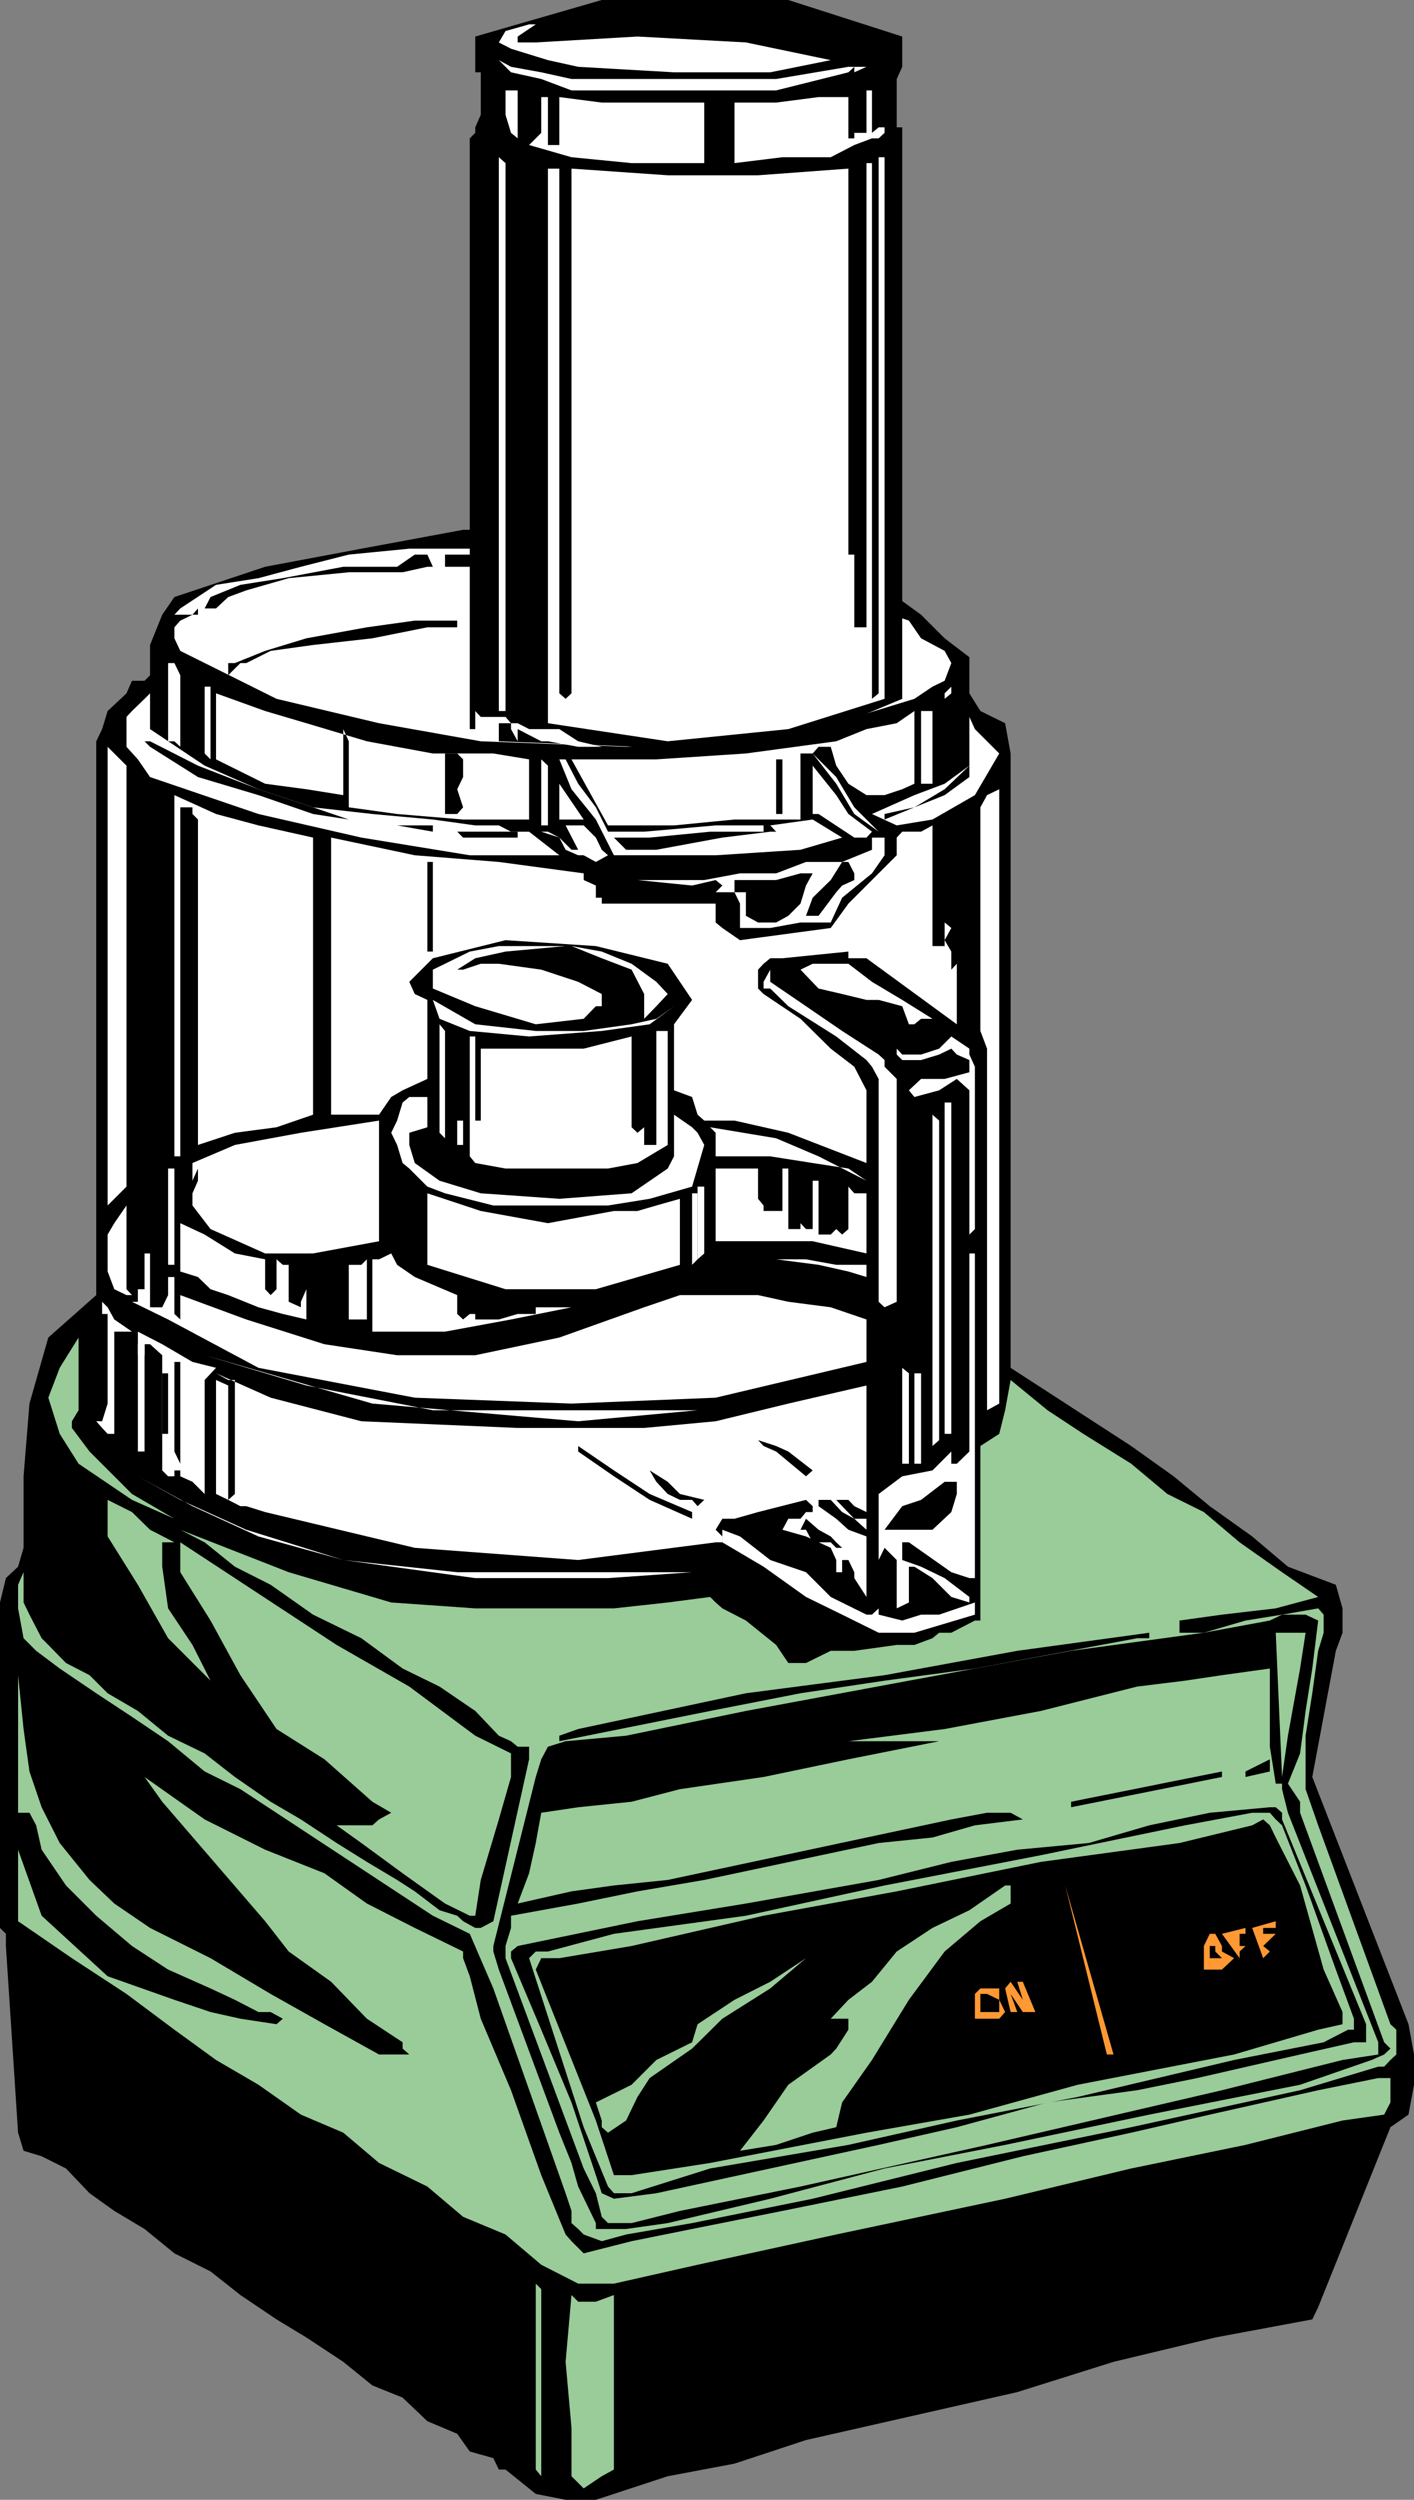
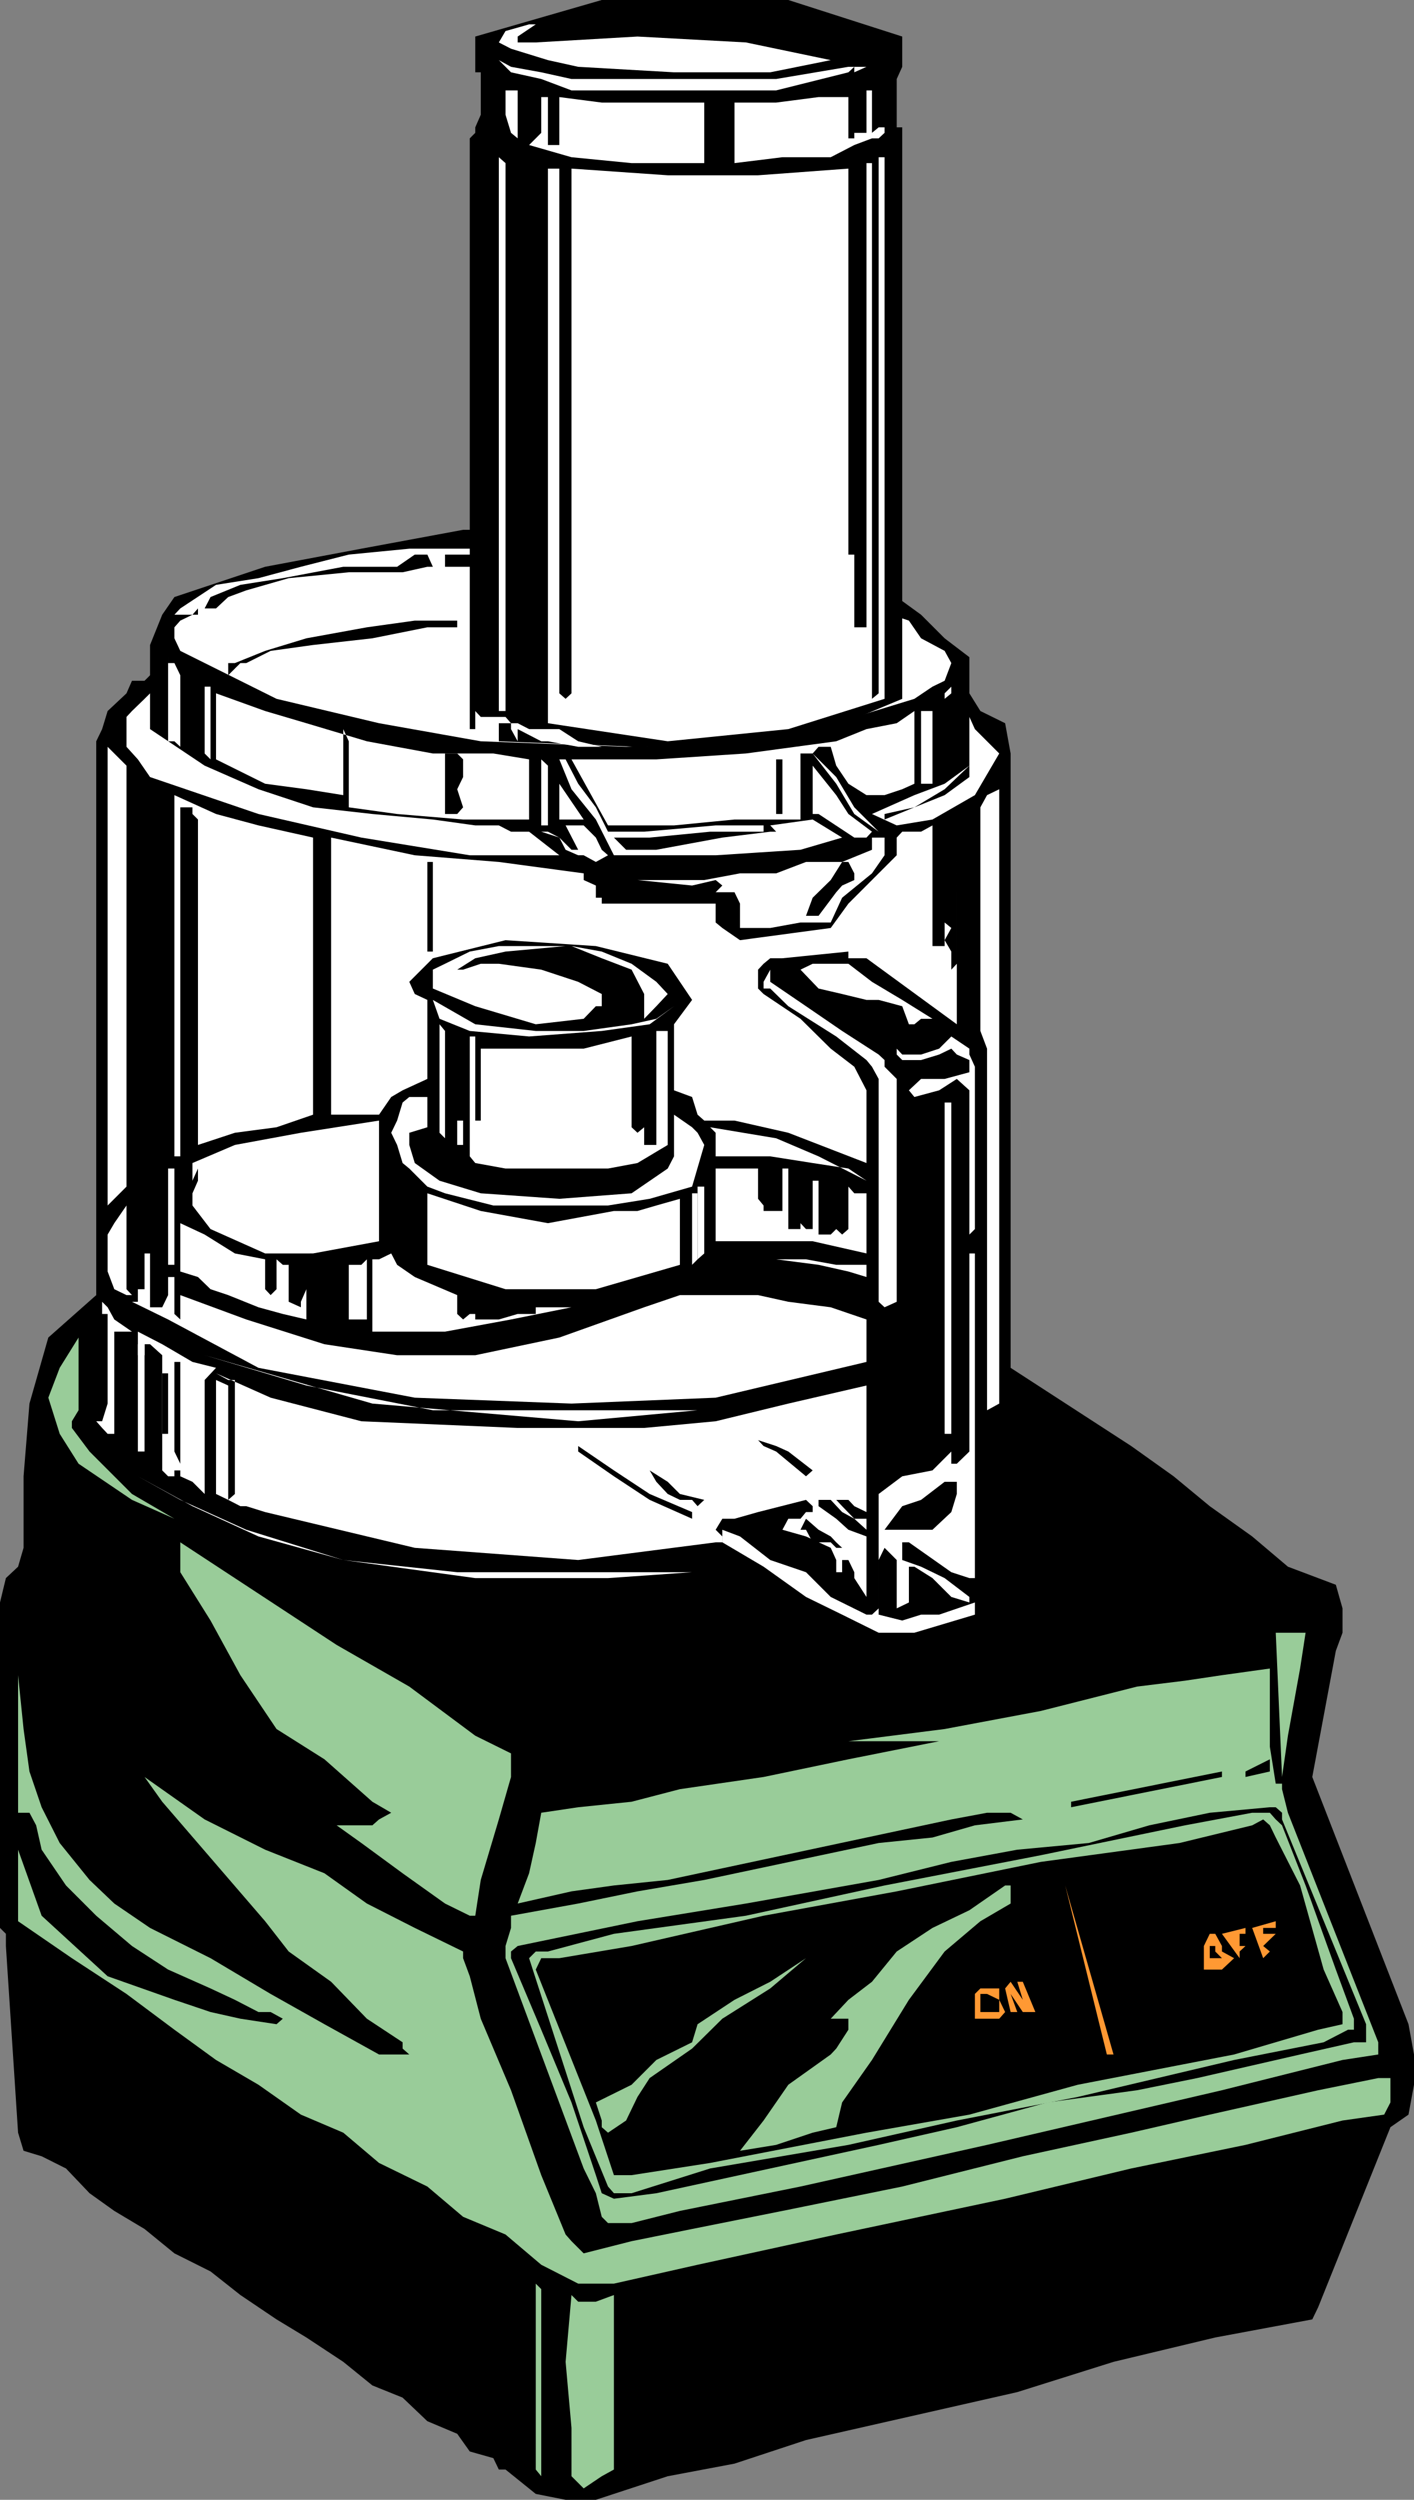
<svg xmlns="http://www.w3.org/2000/svg" width="360" height="636">
  <rect width="100%" height="100%" fill="#808080" stroke="none" />
  <path d="M151.703 636 170 630l17-3.203 18.203-6 53.797-12.2 24.5-7.699 25.902-6.199 24.7-4.601 1.5-3.098L354 541.2l4.602-3.2 1.398-7.602V522.7l-1.398-7.7-24.5-62.902 6-32.098 1.699-4.602V409.2l-1.7-6-12.199-4.601-9.101-7.7L308 383.2l-9.2-7.601-10.8-7.7L257.3 348V191.7l-1.398-7.7-6.3-3.102-2.801-4.5V167.2l-6.301-4.8-6-6-6.2-4.5-46.097-12.301L144 134.797h-26.098L92 139.597 67.5 144.2l-23.098 7.7-3.101 4.5-3.098 7.699v7.699l-1.402 1.402h-3.2l-1.398 3.2-4.8 4.5L26 185.5l-1.5 3.098V329.5l-12.2 10.797-4.8 16.8-1.5 18.5v18.2l-1.398 4.8L1.5 401.5 0 407.7v82.8l1.5 1.5v3.098l3.102 47.5L6 547.199l4.602 1.399 6.199 3.101 6 6.301 6.3 4.5 7.7 4.598 7.601 6.199 9.2 4.601 7.601 6 9.2 6.2L78 594.699l9.402 6.2 7.399 6L102.5 610l6.3 6 7.602 3.2 3.2 4.5 6 1.698 1.398 2.899h1.703l7.7 6.203L144 636h7.703" />
  <path fill="#fff" d="m232.8 177.797 4.602-3.098 3.098-1.5 1.703-4.5-1.703-3.101-6-3.2-3.098-4.5-32.199-10.8-35.203-6-27.598-1.5h-32.199l-15.402 1.5-12.2 3.101-10.8 2.899L55 148.797l-9.098 6-1.5 1.601H49l1.402-1.601v1.601H49l-3.098 1.5-1.5 1.7v2.8l1.5 3.2 24.5 12.199L96.5 184l25.902 4.598 37 1.402 38.2-1.402 35.199-10.801M53.602 174.7v18.5l-1.5-1.5v-18.5 1.5h1.5m81.101 33.8v-15.3l-9.101-1.5h-15.399l-16.8-3.102L78 184l-10.5-3.102-12.5-4.5V193.2l12.5 6.2 10.5 1.398 9.402 1.5V185.5l1.399 3.098v16.8l12.3 1.7 16.801 1.402h16.801" />
  <path fill="#fff" d="m121 210-10.797-1.5-15.402-1.402-15.098-1.7-13.902-4.601-13.7-6-13.898-9.297v-9.102l-1.402 1.399-3.2 3.101-1.398 1.5V190l2.899 3.2 3.101 4.5 27.598 9.398 26.199 6 27.602 4.5h22.8l-7.699-6h-4.601L127 210h-6" />
-   <path d="m116.402 211.598 1.5 1.5h13.899v-1.5h-15.399m-6.199 0L101.102 210 88.8 208.5l-9.098-1.402-13.902-4.801-15.399-4.598L38.203 190l-1.402-1.402h1.402l12.2 6.199 15.398 6 13.902 4.601 9.098 3.102 12.3 1.5h9.102v1.598" />
  <path fill="#fff" d="M203.8 208.5H187l-15.398 1.5H154.8l-9.301-16.8h21.602l22.8-1.5 23-3.102 7.7-3.098 7.699-1.5 4.5-3.102v18.5l-3.098 1.399-4.5 1.5h-4.601L216 199.398l-3.098-4.601L211.5 190h-3.098l-1.5 1.7 6 6 4.598 7.698 6.203 6.2-6.203-4.5-4.598-7.7-6-7.699h-3.101V208.5m30.699-27.602h2.902v18.5H234.5v-18.5" />
  <path fill="#fff" d="M246.8 194.797v-12.399l1.403 3.102 6.2 6.2-6.2 10.597-10.8 6.203-9.102 1.5-6.301-2.902 10.8-4.801 7.7-2.899 6.3-4.601" />
  <path d="m225.203 208.5 7.598-3.102 7.699-3.101 6.3-4.598v-2.902l-6.3 6-7.7 4.601-7.597 1.7v1.402" />
  <path fill="#fff" d="M32.203 194.797v107.101l-4.8 4.801V185.5v4.5l1.699 1.7 3.101 3.097M144 193.2h-1.598l3.098 7.597 6.203 7.703 4.598 9.098h25.902l21.598-1.399 10.601-3.101-7.5-4.598-10.8 1.5 1.5 1.598h-1.5l-12.2 1.5-16.8 3.101h-7.7l-3.101-3.101h9.101l15.399-1.5h13.601V210h-12.199L164 211.598h-9.2l-3.097-6.2-4.5-6L144 193.2" />
  <path d="M199.203 193.2v13.898h-1.601v-13.899h1.601" />
  <path fill="#fff" d="m222 211.598-6-4.5-3.098-4.801-6-7.5v12.3h1.5l9.098 6h3.102l1.398-1.5m-79.598-3.097v-9.102l6.2 9.102zm112 142.598V200.797l-3.101 1.5-1.7 3.101v56.899l1.7 4.5v96.5-4.5l3.101-1.7v-6M139.5 210h-1.7v-16.8l1.7 1.597V210m-59.797 73.598-9.3 3.199-10.602 1.402-9.399 3.098V208.5L49 207.098v-1.7h-3.098V294.2h-1.5v-91.902l10.598 4.8L65.8 210l13.903 3.098v70.5" />
  <path fill="#fff" d="m193 251.5 1.402 1.398 9.399 6.301 7.699 7.598 6 4.601 3.102 6v18.5l-19.899-7.699L187 285.098h-7.7l-1.698-1.5-1.399-4.5-4.601-1.7v-16.8l4.601-6.2-3.101-4.601-3.102-4.598-18.297-4.5-23-1.5-18.5 4.598-6 6 1.399 3.101 3.199 1.5V274.5l-6.301 2.898-2.898 1.7-3.102 4.5H84.3v-70.5l21.302 4.5L127 219.297l21.602 2.902v1.7l3.101 1.398v3.101h1.5v1.5h29v4.801l1.7 1.399 4.5 3.101 23.097-3.101 4.5-6.2 12.3-12.3v-4.5l1.403-1.5h4.797l2.902-1.598v30.7h3.098v-6l1.703 1.398-1.703 3.101 1.703 2.899v4.601l1.399-1.5V208.5v52.098l-23-16.801H216v-1.7l-16.797 1.7h-3.101l-1.7 1.402-1.402 1.5v4.801" />
  <path fill="#fff" d="m144 210 3.203 6.2H145.5l-3.098-3.102-2.902-1.5h-1.7l4.602 1.5 1.598 3.101 3.203 1.399h1.399l3.101 1.699 3.098-1.7-1.598-1.398-1.5-3.101-3.101-3.098H144m43 17 1.402 2.898v6.2h7.7l7.699-1.399h7.699l2.902-6.3 7.598-6.2 3.203-4.601v-4.5H222v3.101l-7.598 3.098h-9.199l-7.601 2.902h-9.2l-9.101 1.7h-24.5 7.5l13.902 1.398 6-1.399 1.7 1.399-1.7 1.703h-29H187" />
  <path d="M110.203 242.098h-1.402v-22.801h1.402v22.8M217.5 223.898l-3.098 1.399-1.5 1.703-4.5 6h-3.199l1.7-4.602 4.597-4.5 2.902-4.601H216l1.5 2.902v1.7" />
  <path fill="#fff" d="M110.203 251.5 121 256l15.402 4.598 12.2-1.399 3.101-3.199h1.5v-3.102l-6-3.101-9.402-3.098L127 245.2h-4.598l-4.5 1.5h-1.5l4.598-2.902 7.703-1.7L144 240.7h-17l-7.398 1.399-6.301 3.101-3.098 1.5v4.801M164 252.898v6.301l3.102-3.199 2.898-3.102-2.898-3.101-6.301-4.598-7.598-3.101-7.703-1.399 7.703 3.098 7.598 2.902 3.199 6.2m67.402 7.699h1.399l1.699-1.399h2.902l-7.699-4.8-7.703-4.602-6-4.598h-9.098l-3.101 1.5 4.601 4.801 6 1.398 6.2 1.5h3.101l6 1.602 1.7 4.598m-7.7 70.602 1.5 1.398 3.098-1.399V274.5l-3.098-3.102V269.7l-1.5-1.402-9.3-6-9.2-6.297-9.101-6.203V246.7l-1.7 3.098v1.703h1.7l4.601 4.5 12.2 7.7 7.699 6 1.398 1.698 1.703 3.102v56.7M121 263.7h-1.398v30.5l1.398 1.698 7.703 1.399h26.098l7.5-1.399 7.699-4.601v-29h-2.898v29H164v-27.598 23.098l-1.7 1.402-1.5-1.402v-23.098l-12.198 3.098h-26.2v18.3H121V263.7m127.203 49v-41.302l-1.402-3.101v-1.5l-4.598-3.098-3.101 3.098-4.602 1.5h-4.797l-1.402-1.5v1.5l1.402 1.402h4.797l4.602-1.402 3.101-1.5 1.399 1.5 3.199 1.402v3.098L240.5 274.5h-6l-3.098 2.898 1.399 1.7 6.3-1.7 4.5-2.898 3.2 2.898v36.7l1.402-1.399" />
  <path fill="#fff" d="m113.3 303.598 12.302 3.101H154.8L165.402 305l10.801-3.102 3.098-10.601-1.7-3.098-1.398-1.402-4.601-3.2V294.2L170 297.297l-9.2 6.3L142.403 305l-20-1.402-10.5-3.2-6.3-4.5-1.399-4.601v-3.098l4.598-1.402v-7.7h-4.598L102.5 280.5l-1.398 4.598-1.5 3.101 1.5 3.098 1.398 4.601 1.703 1.399 4.598 4.601 4.5 1.7" />
  <path fill="#fff" d="m111.902 260.598 1.399 1.699v27.3l-1.399-1.398v-27.601M49 295.898l10.8-4.601 16.802-3.098 19.898-3.101v30.699l-16.797 3.101H67.5L53.602 312.7l-4.602-6v-3.101l1.402-3.2v-3.101l-1.402 3.1v-4.5m147.102-1.698 10.8 1.698 9.098 1.399 4.602 3.101-12.2-6.199-10.8-4.601-16.801-2.801 1.402 1.402v6h13.899m3.101 3.098h1.5v15.402h3.098v-1.5l1.402 1.5h1.7v-12.3h1.5v13.699h3.097l1.402-1.399v-10.8 10.8l1.5 1.399 1.598-1.399v-10.8l1.5 1.699h3.102v15.3l-13.7-3.101h-24.699v-18.5H193V305l1.402 1.7v1.398h4.801v-10.801m-154.801 0v24.5h-1.601v-24.5h1.601M156.3 308.098h6l4.802-1.399 6-1.699v16.797L151.703 328h-23l-19.902-6.203v-18.2l13.601 4.5L139.5 311.2l16.8-3.101M32.203 328l1.399 1.5h-1.399l-3.101-1.5-1.7-4.5v-9.402l1.7-2.899 3.101-4.5V328" />
  <path fill="#fff" d="M68.902 329.5 67.5 328v-7.602l-7.7-1.5-7.698-4.8-6.2-2.899V323.5l4.5 1.398 3.2 3.102 4.5 1.5 7.699 3.098L72 334.297l6 1.402v-13.902V328l-1.398 3.2v1.398l-3.102-1.399v-9.402H72l-1.598-1.399V328l-1.5 1.5" />
  <path fill="#fff" d="m105.602 355.598 39.898 1.5 36.703-1.5 38.399-9.098v-10.8l-9.102-3.102-10.797-1.399L193 329.5h-19.898L164 332.598l-21.598 7.699-21.402 4.5h-19.898L82.602 342l-19.899-6.3-16.8-6.2v6.2l-1.5-1.403v-9.399H42.8v4.602l-1.5 3.098h-3.098v-13.7H36.8V328h-1.7v3.2h-1.5l9.2 4.5 23 12.3 39.8 7.598" />
  <path fill="#fff" d="M121 331.2v-1.7 4.797h-1.398l-1.7 1.402-1.5-1.402V329.5l-10.8-4.602-4.5-3.101-1.5-2.899-3.102 1.5h-1.7v18.399h18.5l16.802-3.098 15.398-3.101h-9.098v1.699h-4.601L127 335.699h-6v-4.5m-27.598-10.801V335.7h-4.601v-13.902H92l1.402-1.399m127.2 1.398v3.101L216 323.5l-7.598-1.703-10.8-1.399h7.601l7.7 1.399h7.699m-191.5 43v-26h4.5l-4.5-3.098-1.7-3.101L26 331.199v19.899-16.801h1.402v22.8l-1.402 4.5h-1.5l1.5 1.7 1.402 1.5h1.7m12.198 1.601v-21.601L38.204 342h-1.402v2.797h-1.7v-6l6.2 3.203L49 346.5l6 1.5-2.898 3.098v29L49 377l-3.098-1.402v-1.5h-1.5v-1.7 3.2h-1.601l-1.5-1.5v-7.7" />
  <path fill="#9c9" d="m20 358.797-1.7 2.8v1.7l4.5 6 10.802 10.8 10.8 6.301-10.8-4.8-13.602-9.2-4.797-7.601-2.902-9.2L15.203 348 20 340.297v18.5" />
  <path fill="#fff" d="M248.203 318.898V401.5h-1.402l-4.598-1.5-10.8-7.602h-1.7v4.5l4.797 1.7 6 2.902 6.3 4.797v1.402l-4.597-1.402-4.8-4.797-4.602-2.902h-1.399v9.101l-3.101 1.5v-12.3l-3.098-3.102-1.5 3.101v13.899l6 1.5 4.797-1.5h4.602l9.101-3.098v3.098l-15.402 4.601h-9.098l-9.3-4.601-9.2-4.5-10.8-7.7-10.5-6.199V389.2l4.5 1.7 7.699 6 9.101 3.101 6.297 6.297 9.102 4.5H222l1.703-1.598v-29.101l6-4.5 7.7-1.5 4.8-4.801v3.101h1.399l3.199-3.101v-50.399h1.402" />
  <path fill="#fff" d="M242.203 364.797V280.5H240.5v84.297h1.703" />
  <path d="m45.902 372.398-1.5-3.101V346.5h1.5v25.898" />
  <path fill="#fff" d="M220.602 384.7v-32.2l-19.899 4.598-18.5 4.5L164 363.297h-32.2l-39.8-1.7-23.098-6L55 349.399l3.102 1.7H59.8v29l-1.7 1.5 3.102 1.601h1.5l4.797 1.5 38.102 9.098 41.601 3.101 35-4.5h1.7v-1.5l-1.7-1.699 1.7-2.8H187l6-1.7 12.203-3.101 1.7 1.601v1.5h-1.7l-1.402 1.7h-3.098l-1.5 2.8 6 1.7 6.297 2.898 1.402 3.101V400h1.5v-3.102H216l1.5 3.102v1.5l3.102 4.797v-15.399L216 389.2l-3.098-2.8-4.5-3.2v-1.601h3.098l2.902 3.101 3.098 1.7 3.102 2.8v-2.8H217.5l-3.098-3.2-1.5-1.601H216l1.5 1.601 3.102 1.5" />
-   <path fill="#9c9" d="M145.5 409.2h10.8l13.7-1.5 10.8-1.403 1.403 1.402 1.7 1.5 6 3.098 7.699 6.203 3.101 4.598h4.5L211.5 420h6l10.8-1.5h4.5l4.602-1.703 1.7-1.399h3.101l6-3.101h1.399v-44.399l4.8-3.101 1.5-6 1.399-7.7 9.402 7.7 9.098 6L288 372.398l9.203 7.7 9.297 4.601 9.102 7.7 10.8 7.601 9.2 6.297-10.801 2.902-13.7 1.598-10.8 1.5v3.101h6.199l10.602-3.101 9.3-1.5 9.2-1.598 1.398 1.598v4.601L335.602 420l-1.5 10.797-1.7 10.8V455.2l3.2 9.2L354 515l1.5 1.398v6.301l-1.5 1.399-1.598 1.699h-1.5l-19.902 6-43 9.402-44.398 9.098-36.7 9.101-30.699 6.2-16.8 2.902-6.2 1.7-4.601-1.7-1.399-1.402-1.703-1.5V562.5L144 558l-18.398-52.102-6-13.898-9.399-4.602-49-32.199-9.101-4.5L42.8 443l-9.2-6.203-9.101-6-9.297-6.297-6-4.5L6 416.797l-1.398-7.598v-6L6 400v7.7l1.5 3.097 3.102 6L12.3 418.5l4.5 4.598 6 3.101 4.601 4.598 7.7 4.5 7.699 6.3 9.3 4.5 7.7 6 9.101 6.301 7.7 4.5 9.101 6 7.7 4.801 7.699 4.598 4.5 2.902 6.3 4.801 4.5 1.398 1.5 1.399L121 490.5h1.402l3.2-1.703 9.101-41.2v-3.199h-2.902L130.1 443l-3.1-1.402-6-6.301-9.098-6.2-9.402-4.597-10.5-7.703-12.297-6-10.8-7.598-9.102-4.601-7.7-6.2-6.199-3.199L73.5 400l26.102 7.7L121 409.2h24.5" />
  <path d="m151.703 565.598-4.5-9.301-1.703-6-3.098-7.7-15.402-41.5-1.398-4.597v-1.402l10.8-43 1.399-4.5 1.699-3.2L144 443l15.402-1.402 30.5-6.301 41.5-7.7L272.703 420l33.797-4.602 16.8-3.101 3.102-1.5h6l3.2 1.5-1.5 12.203-1.7 10.797-1.402 10.8-3.098 7.7 3.098 4.601v2.801l21.402 58.399 1.598 1.601-1.598 1.5-3.199 1.399-18.203 6.3L292.602 538l-36.7 7.7-30.699 6-29.101 7.698-26.102 6.2-10.598 1.5h-7.699v-1.5" />
  <path fill="#fff" d="m58.102 381.598-3.102-1.5v-29l3.102 1.402v29.098m119.5-22.801-30.399 2.8-52.402-4.5-42.7-12.3L78 352.5l32.203 6.297h67.399" />
  <path d="M42.8 364.797h-1.5v-15.399h1.5v15.399m164.102 9.301-1.699 1.5-7.601-6.301-3.2-1.399-1.402-1.5 4.602 1.5 3.101 1.399 6.2 4.8m-30.7 10.603v1.698l-10.8-4.8-9.102-6-9.098-6.301v-1.399l9.098 6.2 9.101 6 10.801 4.601m3.097-3.101-1.698 1.601-1.399-1.601h-3.101l-3.102-1.5-2.898-3.098-1.7-2.902L170 377l3.102 3.098 6.199 1.5m64.301-1.5-1.399 4.601-4.8 4.5h-12.2l4.5-6 4.797-1.601 6-4.598h3.102v3.098" />
-   <path fill="#9c9" d="M44.402 392.398h-3.101v6.2l1.5 10.601L49 418.5l4.602 9.098L42.8 416.797l-7.7-13.598-7.699-12.3v-9.301l6.2 3.101 4.601 4.5 6.2 3.2" />
  <path fill="#9c9" d="m121 487.398 1.402-9.101L127 462.898l3.102-10.8v-6l-9.102-4.5-16.797-12.5-18.5-10.598-39.8-26.102V400l7.699 12.297 7.601 13.902 9.2 13.7 12.199 7.699 12.199 10.8 4.8 2.801-3.101 1.7-1.7 1.5h-9.097l6.297 4.5 10.5 7.699 10.8 7.699 6.302 3.101H121m205.402-35.3-1.601-36.7h7.601L331 424.5l-3.098 17.098-1.5 10.5" />
  <path d="m289.5 416.797-41.297 7.703-23 3.098-21.402 3.199-23 4.5L142.402 443v-1.402l4.801-1.7 42.7-9.101 35.3-4.598L259 420l33.602-4.602v1.399H289.5" />
  <path fill="#9c9" d="m350.902 522.7-9.101 1.398-30.7 7.699-59.8 13.902-47.5 10.598-30.7 6.203-12.3 3.098h-6L153.203 564l-1.5-6-3.101-6.3-19.899-53.5v-3.102l1.399-4.598v-3.102l17.101-3.101 15.098-3.098 17-2.902 44.402-9.399 13.7-1.398 10.8-3.102 12.2-1.5-3.102-1.699h-6l-9.098 1.7L170 478.296l-13.7 1.402-10.8 1.5-13.7 3.098 2.903-7.7 1.7-7.699 1.398-7.699 9.402-1.402 13.598-1.399 12.3-3.199 21.301-3.101 21.598-4.5L239.102 443H216l24.5-3.102 24.5-4.601 24.5-6.2 12.203-1.5 9.399-1.398L323.3 424.5v19.898l1.5 9.399h1.601v1.402l1.5 6 23 58.399v3.101" />
  <path fill="#9c9" d="m352.402 538 1.598-3.102V528.7h-3.098l-15.3 3.098L308 538l-20 4.598-27.598 6-30.699 7.699-30.5 6.203-23 4.598-15.402 3.101-12.2 3.098-3.101-3.098-1.5-1.699-6.2-15.102-7.698-21.601-7.7-18.2-2.8-10.8-1.7-4.598V496.5l-12.3-6-12.2-6.203-10.8-7.7-15.102-6-15.398-7.699-15.301-10.8 4.5 6.3L67.5 488.797l6 7.703 10.8 7.7 9.102 9.398 9.098 6v1.601l1.703 1.5H96.5L82.602 515l-13.7-7.703-15.3-9.098-15.399-7.699-9.101-6.203-6.301-6-7.598-9.399-4.601-9.101-3.102-9.098L6 439.9l-1.398-13.7v36.7-1.7H7.5l1.703 3.2 1.399 6.199 6.199 9.101 7.699 7.7 9.102 7.699 9.199 6 10.8 4.8 6.2 2.899 6 3.101h3.101l3.098 1.7L70.402 515l-9.199-1.402-7.601-1.7-9.2-3.101-17-6-16.8-15.399-6-16.8v18.199l13.699 9.402 13.902 9.098 12.2 9.101 10.597 7.7 10.8 6.3L76.603 538l10.8 4.598 9.098 7.699 12.3 6 9.102 7.703 10.801 4.5 9.098 7.7 9.402 4.8h9.098l21.3-4.8 35.301-7.7 43-9.102L288 551.7l29.102-6 24.698-6.2 10.601-1.5" />
  <path d="m289.5 531.797-22.797 3.101-23.101 6.301-19.899 4.5L167.102 558l-10.801 1.398-3.098-1.398-1.5-4.602-6.203-18.5-7.7-18.5-7.698-18.199V496.5l1.699-1.402 30.5-6.301 27.601-4.5 33.801-6 18.5-4.598L259 470.598l18.203-1.7 15.399-4.5L308 461.2l15.3-1.402h1.5l1.602 1.402v1.7l21.399 52.1v4.598h-3.098L331 522.699l-26.2 6-15.3 3.098" />
  <path fill="#9c9" d="m154.8 556.297-6.198-15.098-13.899-43 1.7-1.699h3.097l16.8-4.5 33.602-4.602 35.301-7.699L265 472l36.703-7.602 17.098-3.199h4.5l1.5 1.7 1.601 1.5 6 15.3 7.7 21.399 4.601 12.5v2.8h-1.5l-6.203 3.2-22.797 4.5-39.8 9.402-30.801 6L216 545.7l-35.2 6-20 6.3h-4.5l-1.5-1.703m1.5 27.601v44.399L153.204 630l-4.601 3.098L145.5 630v-12.3l-1.5-16.802 1.5-17 1.703 1.7h4.5l4.598-1.7" />
  <path fill="#fff" d="M242.203 174.7v20.097-18.399l-1.703 1.399v-1.399l1.703-1.699" />
  <path d="m53.602 151.898 7.601-3.101 10.797-1.7 15.402-2.898h13.7l4.5-3.101h3.199l1.402 3.101h-1.402l-6.301 1.399H88.8l-15.3 1.5-10.797 3.101-4.601 1.7L55 154.796h-2.898l1.5-2.899M59.8 168.7l7.7-3.102 10.5-3.2 15.402-2.8 12.2-1.7h10.8v1.7h-7.601l-14 2.8-15.098 1.7-10.8 1.5-6.2 3.101h-1.5l-3.101 3.098v-3.098H59.8" />
  <path fill="#fff" d="M42.8 167.2v21.398h1.602l1.5 1.402v-18.203l-1.5-3.098h-1.601v-1.5" />
-   <path d="M187 223.898V227h2.902v6l3.098 1.7h4.602l3.101-1.7 3.098-3.102 1.402-4.601 1.7-3.098H203.8l-6.2 1.7H187" />
  <path fill="#fff" d="m171.602 256-4.5 3.2-6.301 1.398-12.2 1.699h-12.199l-15.402-1.7-10.797-6.199 1.7 4.801 7.699 3.098 15.101 1.402 18.5-1.402 12.2-1.7 6.199-4.597m-53.7 35.297v-6.2h-1.5v6.2h1.5m58.301 12.301v18.199l1.399-1.399v-16.8h-1.399" />
  <path fill="#fff" d="M177.602 301.898v18.5l1.699-1.5v-17h-1.7M35.102 352.5v16.797H36.8V342h-1.7v10.5m.002 23.098 10.8 6 16.801 7.601 24.7 7.7 29 3.101h59.8l-21.402 1.5H121l-33.598-4.602-21.601-6L49 383.2l-13.898-7.601" />
  <path fill="#9c9" d="M137.8 582.398 136.403 581v47.297l1.399 1.703v-47.602" />
  <path d="m156.3 553.398-4.597-13.898-15.3-38.402 1.398-2.899h4.601l18.399-3.101 33.601-7.7 33.899-6.199L265 473.7l35.3-4.8 18.5-4.5 2.802-1.5 1.699 1.5 1.5 3.101L331 479.7l6 21.398 4.8 10.8V515l-6.198 1.398-21.399 6.301-39.8 7.7L246.8 538l-26.2 4.598-39.8 7.699-20 3.101h-4.5" />
  <path fill="#f93" d="m308 492-1.5 3.098v6h4.602l3.101-2.899-3.101-1.699v-1.402l-1.7-3.098H308" />
  <path d="M308 495.098v3.101h3.102l-1.7-1.699v-1.402H308" />
  <path fill="#f93" d="m315.602 498.2-4.5-6.2 6-1.5v1.5h-1.5v3.098h1.5l-1.5 1.402v1.7m6 0-2.801-7.7 6-1.703v1.703h-3.2v1.5h3.2l-3.2 3.098 1.7 1.402-1.7 1.7m-50.398-18.5 10.598 43h1.699Zm-21.601 26.198-1.399 1.399v6.3h6.2l1.5-1.699-1.5-3.101v-2.899h-4.801" />
  <path d="M251.3 507.297h-1.698v4.601h4.8v-3.101l-3.101-1.5" />
  <path fill="#f93" d="m257.3 511.898-1.398-6 1.399-1.699 3.101 4.598-1.402-4.598h1.402l3.2 7.7h-3.2l-3.101-4.602 1.699 4.601h-1.7" />
  <path d="M323.3 450.7v-3.102l-6.198 3.101v1.399l6.199-1.399m-12.199 1.399v-1.399l-38.399 7.7v1.398l38.399-7.7" />
  <path fill="#9c9" d="m212.902 541.2 1.5-6.302 7.598-10.8 9.402-15.301L240.5 496.5l9.102-7.703 7.699-4.5v-4.598h-1.399L246.801 486l-9.399 4.5-9.101 6-6.301 7.7-6 4.597-4.5 4.8h4.5v2.801l-3.098 4.801-1.402 1.5-10.797 7.7-6.3 9.101-6 7.7 9.199-1.5 9.3-3.102 6-1.399m-47.5-12.499-3.101 4.8-2.899 6-4.601 3.098-1.598-1.399V539.5l-1.5-4.602 9.098-4.5 6.3-6.3 9.102-4.5 1.399-4.598 9.398-6.203 9.102-4.598 9.101-6-9.101 7.7-12.2 7.699-7.699 7.601-10.8 7.5" />
  <path d="M205.203 389.2h-1.402l1.402-2.802 3.2 2.801 3.097 1.7 1.402 1.5 1.5 1.398h-1.5l-1.402-1.399h-4.598l-1.699-3.199" />
-   <path fill="#fff" d="M239.102 366.398v-81.3l-1.7-1.5v84.3l1.7-1.5m-4.602 6v-23h-1.7v24.7-1.7h1.7m-3.098 0v-23L229.703 348v24.398h1.7" />
  <path d="M127 188.598 162.3 190l41.5-1.402 25.903-10.801V32.398h-1.402v-12.3L229.703 17V9.297l-29-9.297h-47.5L121 9.297v9.101h1.402V29.2L121 32.4v1.398l-1.398 1.402v150.3H121v-4.602l1.402 1.5h6.301l1.399 1.602H127v4.598" />
  <path d="M125.602 36.898v140.899h-3.2V35.199l3.2-2.8v1.398L127 35.199l1.703 1.7h-3.101" />
  <path fill="#fff" d="M131.8 10.797h4.602l25.899-1.5 27.601 1.5 21.598 4.5-15.398 3.101h-24.5L147.203 17l-7.703-1.703-9.398-2.899L127 10.797l1.703-2.899 6-1.699h3.098-1.399l-4.601 3.098v1.5" />
  <path fill="#fff" d="M216 18.398 197.602 23H145.5l-7.7-2.902-7.698-1.7L127 15.297 130.102 17l7.699 1.398 7.699 1.7h52.102L216 17h1.5l-1.5 1.398m1.5 0V17h3.102zM131.8 23v12.2l-1.698-1.403-1.399-4.598V23h3.098m88.801 10.797H217.5v1.402H216V24.7h-7.598l-10.8 1.399H187V41.5l12.203-1.5H211.5l6-3.102L222 35.2h1.703l1.5-1.402v-1.399h-1.5v-14 14L222 33.797V23h-1.398v10.797M179.3 26.098V41.5h-18.5L145.5 40l-10.797-3.102 1.7-1.699 1.398-1.402v-9.098h1.699v12.2h2.902v-12.2l10.801 1.399h26.098" />
  <path fill="#fff" d="M220.602 159.598H217.5v-18.5H216v-98.2l-23 1.7h-23l-24.5-1.7v133.5l-1.5 1.399-1.598-1.399v-133.5H139.5V184l30.5 4.598 30.703-3.098 24.5-7.703V40h-1.5v136.398L222 177.797V41.5h-1.398v118.098M128.703 41.5 127 40v140.898h1.703V41.5m1.399 142.5v1.5l1.699 3.098V185.5l6 3.098h1.699l7.703 1.402h6l-6-1.402-4.8-3.098h-7.7l-2.902-1.5h-1.7" />
  <path d="M113.3 141.098h7.7v3.101h-7.7v-3.101m0 52.102v13.898h3.102l1.5-1.7-1.5-4.601 1.5-3.098v-4.5l-1.5-1.5h-3.101v1.5M187 358.797l9.102-1.7 9.101-1.5 7.7-4.5-7.7 1.403-9.101 3.098-9.102 3.199" />
</svg>